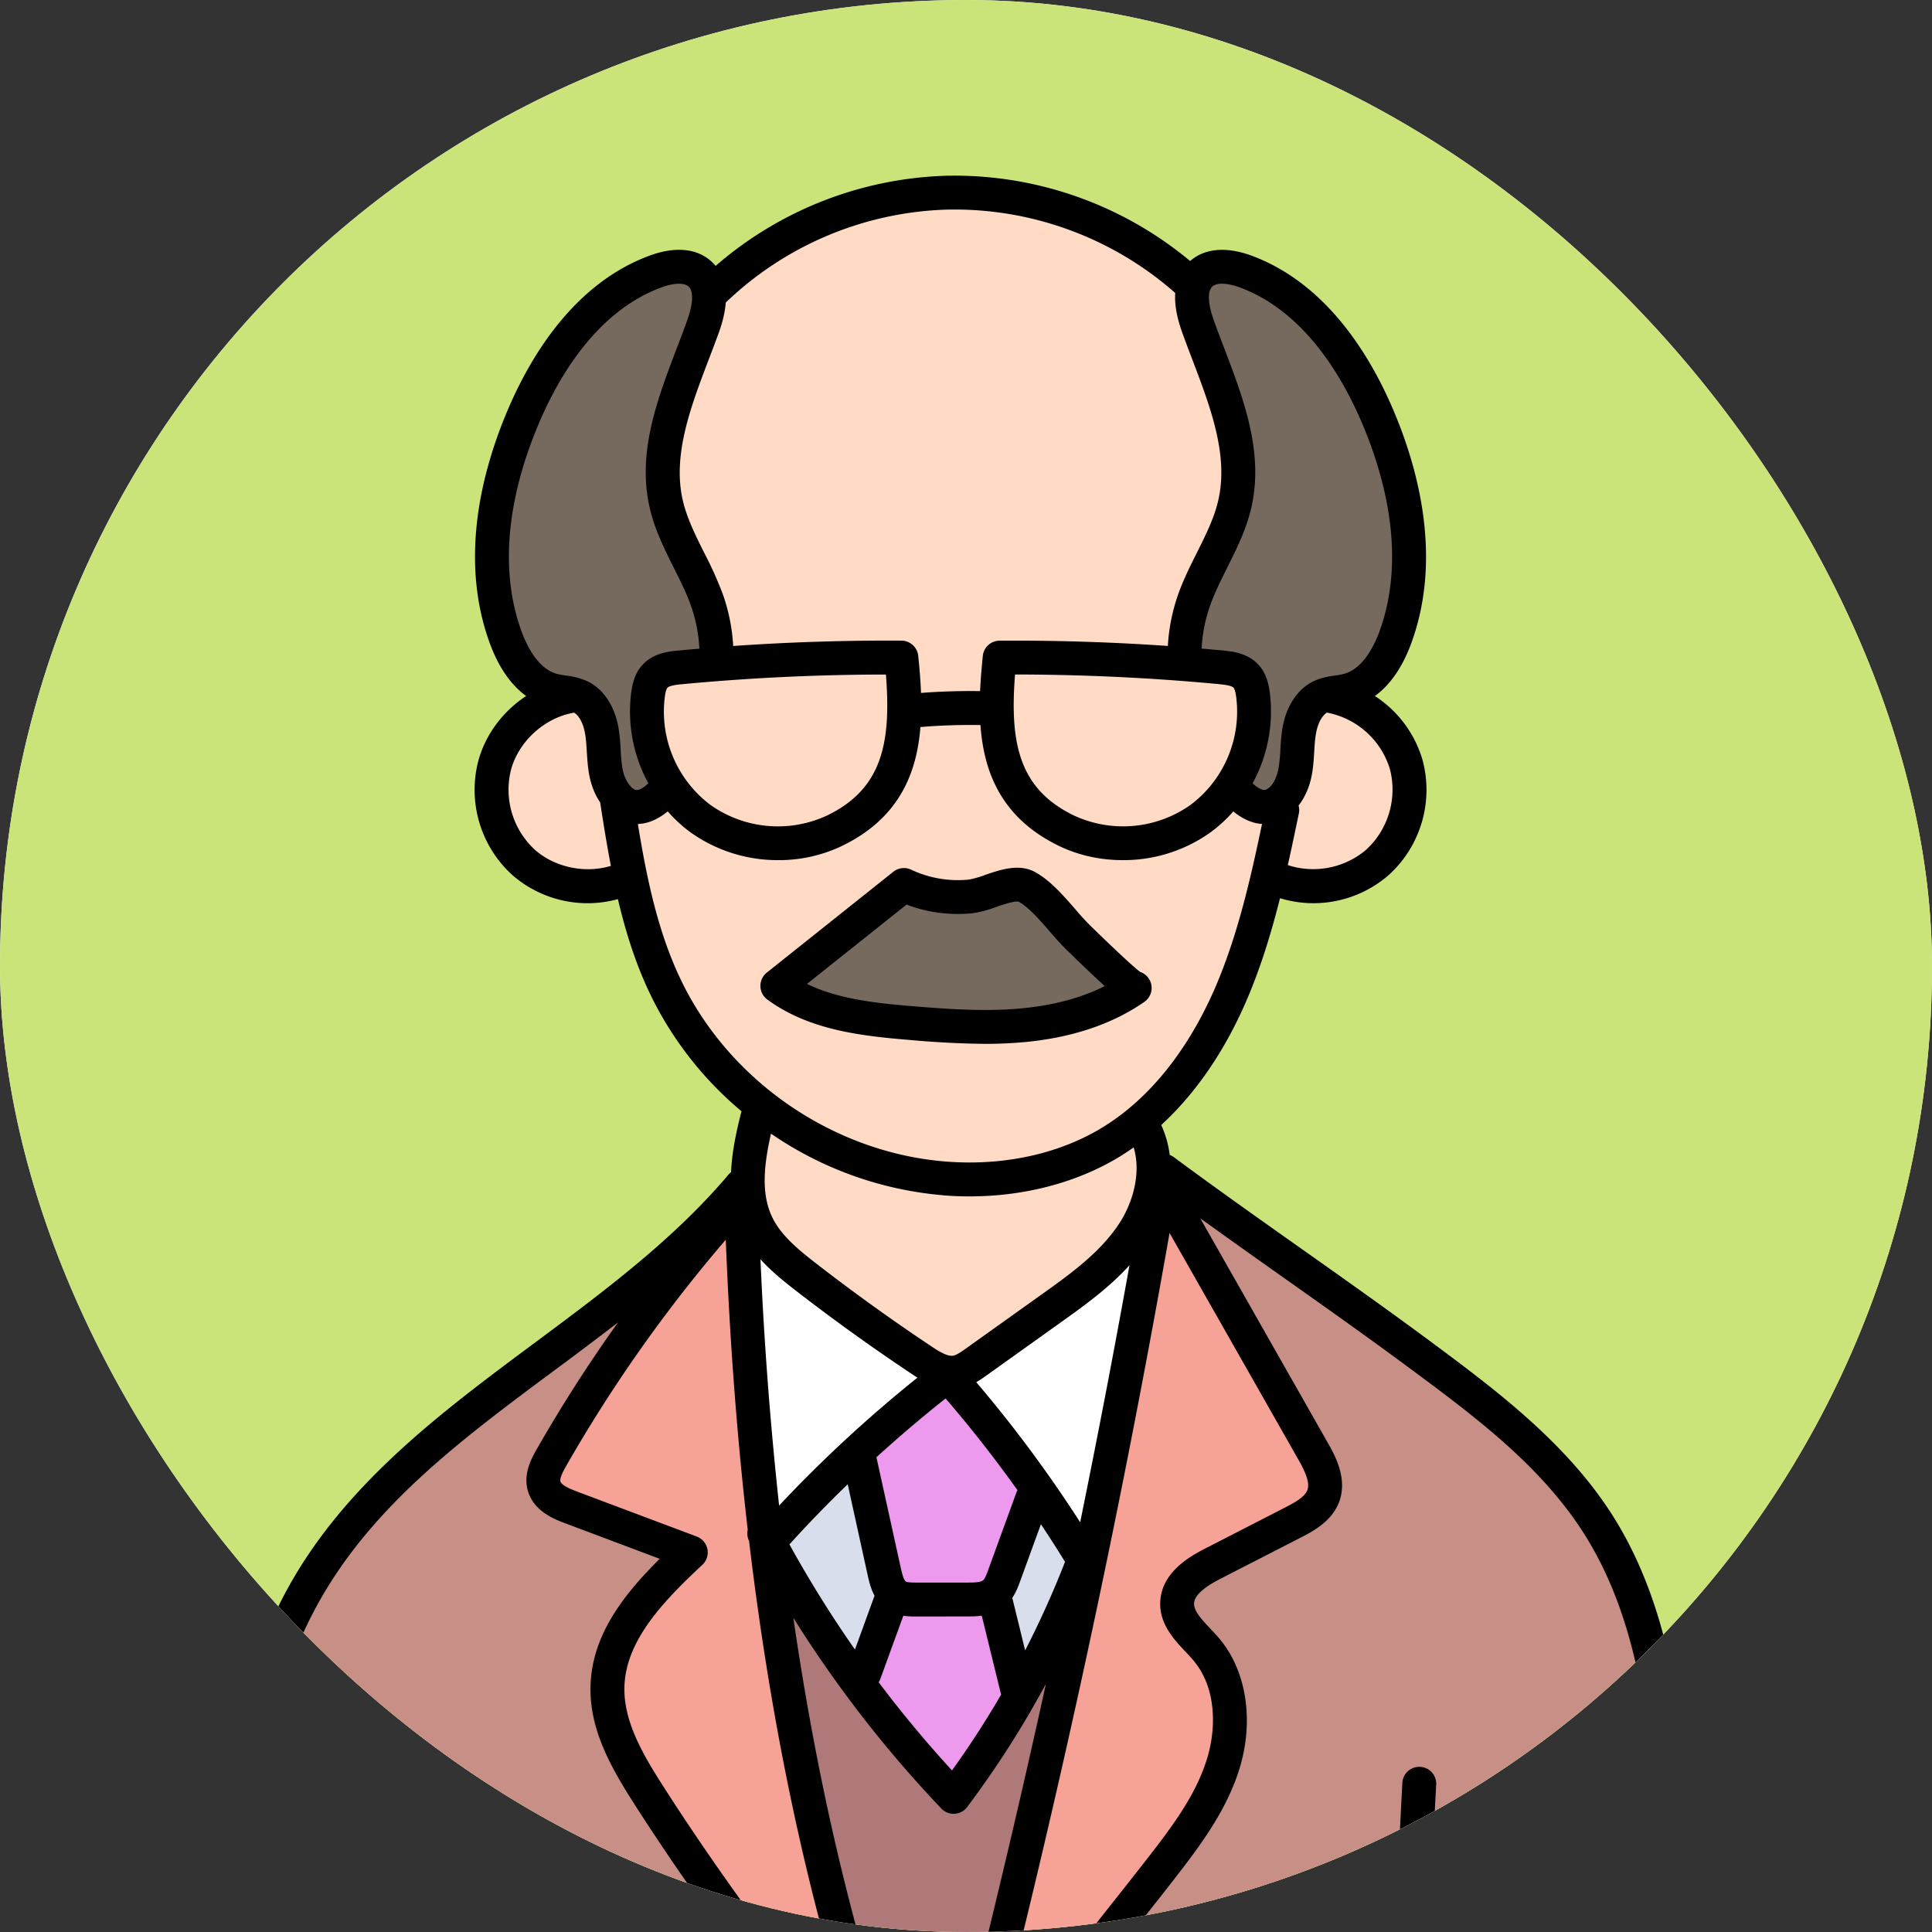
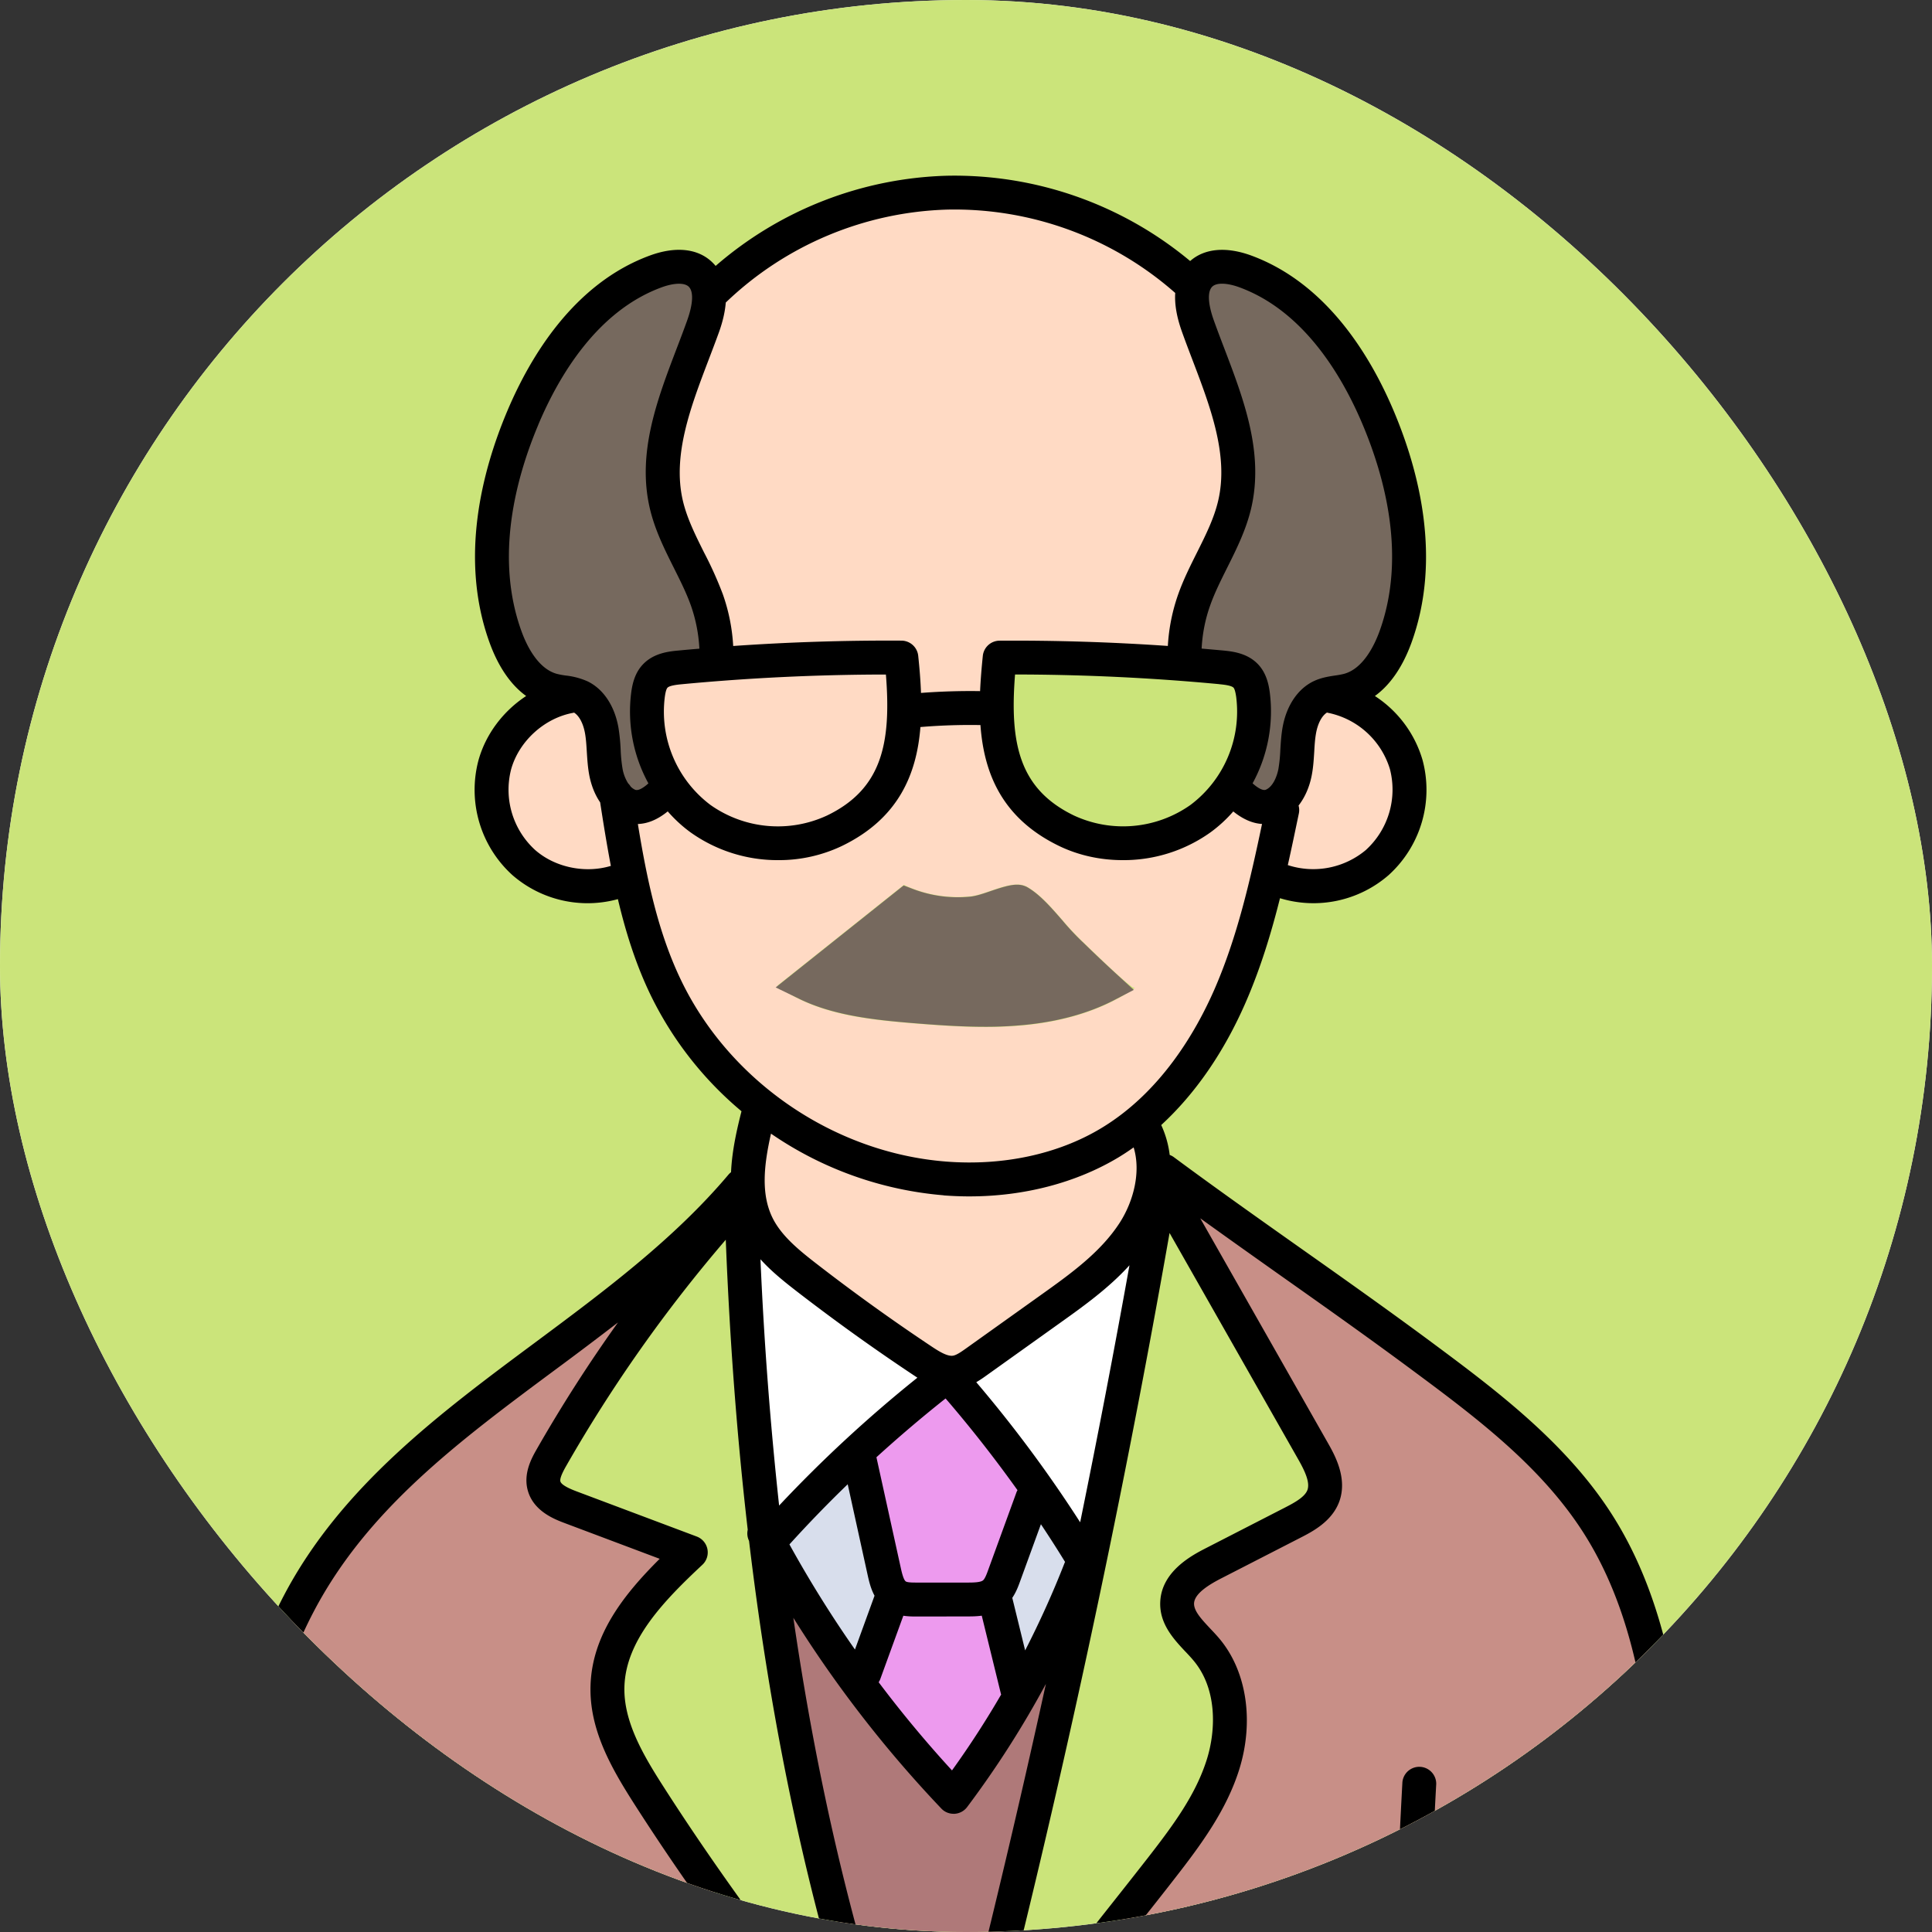
<svg xmlns="http://www.w3.org/2000/svg" width="44" height="44" fill="none">
  <rect width="100%" height="100%" fill="#333333" stroke="none" />
  <g clip-path="url(#a)">
    <rect width="44" height="44" fill="#F6F6F6" rx="22" />
    <path fill="#CBE47A" d="M-1 0h46v48H-1z" />
    <g clip-path="url(#b)">
      <path fill="#fff" d="M24.278 34.876a29.214 29.214 0 0 0-2.335-3.148l-.295-.346.392-.231c.066-.04.13-.084.183-.123l1.705-1.218c.499-.355 1.064-.758 1.511-1.251l.896-.99-.235 1.314a253.01 253.01 0 0 1-1.125 5.862l-.188.923-.509-.792zm-6.915-.546c-.197-1.8-.34-3.695-.426-5.633l-.047-1.063.713.789c.204.225.446.427.747.66a45.27 45.27 0 0 0 2.66 1.912l.093.06.44.29-.41.33a29.954 29.954 0 0 0-3.11 2.876l-.569.607-.09-.828z" />
      <path fill="#D8DEEC" d="m22.643 36.318.093-.14a1.28 1.28 0 0 0 .135-.293l.735-2.014.42.63c.196.295.383.588.557.87l.111.182-.099.198a22.08 22.08 0 0 1-.907 2.011l-.468.915-.577-2.359zm-3.485 1.469a26.962 26.962 0 0 1-1.515-2.429l-.132-.24.184-.202c.421-.464.873-.931 1.343-1.388l.493-.478.605 2.746c.021.097.052.24.118.363l.082.15-.756 2.08-.422-.602z" />
      <path fill="#ED9AEE" d="M20.878 36.426c-.184 0-.335-.007-.462-.091-.166-.11-.224-.316-.273-.535l-.604-2.745.164-.15a29.5 29.5 0 0 1 1.596-1.356l.288-.227.239.277a29.504 29.504 0 0 1 1.658 2.116l.137.193-.114.216-.64 1.758c-.064.173-.12.31-.235.405-.154.127-.365.137-.586.137l-1.167.002z" />
      <path fill="#ED9AEE" d="M21.4 40.58a27.253 27.253 0 0 1-1.694-2.038l-.159-.21.14-.223.633-1.739.31.048c.079.012.155.013.227.013h1.19c.08-.001.17-.002.262-.014l.34-.045.515 2.099.055.164-.087.15c-.349.598-.732 1.19-1.139 1.758l-.274.383-.319-.347z" />
-       <path fill="#F6A297" d="M22.136 47.094a251.712 251.712 0 0 0 4.124-19.08l.184-1.049 3.45 6.072c.182.319.365.687.242 1.026-.106.29-.4.46-.692.61l-1.8.923c-.404.206-.819.475-.838.9-.016.338.232.602.471.857.063.067.133.14.196.215.645.767.617 1.856.376 2.62-.27.858-.796 1.576-1.405 2.358-.26.333-.522.665-.784.997-.973 1.23-1.978 2.503-2.83 3.851l-.694-.3zm-2.846.026c-1.429-1.83-3.083-4.004-4.522-6.254-.487-.76-.959-1.577-.93-2.468.037-1.205.958-2.163 1.897-3.04l-2.73-1.031c-.257-.097-.535-.222-.61-.481-.058-.194.02-.393.166-.648a33.637 33.637 0 0 1 3.677-5.213l.635-.74.038.973c.09 2.283.258 4.496.499 6.577l.007.064-.014.063.03.059.006.065c.514 4.316 1.337 8.15 2.516 11.718l-.665.356z" />
      <path fill="#AF7979" d="M20.853 49.238c-1.464-3.723-2.5-7.759-3.164-12.338l.703-.258a27.002 27.002 0 0 0 3.324 4.283l-.008.001h.01a21.616 21.616 0 0 0 1.765-2.758l.711.264a251.655 251.655 0 0 1-2.615 10.764l-.3 1.126-.426-1.084z" />
      <path fill="#C88F87" d="M24.009 52.61c-.8 0-1.587-.002-2.342-.006l-.353-.002-.027-.352a12.09 12.09 0 0 1 .005-1.923v-.04l.005-.018.002-.03.013-.025.075-.28.046-.175.165-.076c.995-2.25 2.553-4.222 4.06-6.129l.307.23-.3-.238c.262-.332.524-.664.784-.997.586-.752 1.135-1.5 1.407-2.36.306-.977.162-1.983-.377-2.624a5.08 5.08 0 0 0-.195-.214c-.24-.255-.488-.517-.472-.856.02-.42.433-.687.834-.894l1.801-.924c.233-.12.58-.3.694-.613.134-.368-.1-.782-.24-1.028l-2.898-5.1.556-.5c.62.447 1.253.895 1.847 1.315l.061.043c.944.668 1.92 1.358 2.845 2.044 1.5 1.11 3.05 2.259 4.08 3.875 1.455 2.285 1.61 5.127 1.746 7.633l.407 7.512c.05.89.009 1.779-.61 2.262-.414.324-.957.359-1.572.369-1.293.019-2.592.038-3.896.055l-.383.005-.005-.383c-.045-3.85.038-7.74.248-11.56-.216 3.826-.3 7.716-.254 11.561l.004.383-.382.004c-2.99.038-5.433.056-7.686.056z" />
      <path fill="#C88F87" d="M20.891 52.598a248.48 248.48 0 0 1-10.89-.307l-.361-.018-.001-.363c-.012-3.807.103-7.653.341-11.431a169.991 169.991 0 0 0-.347 11.388l.001.406-.405-.023c-.47-.027-.937-.054-1.405-.084-1.177-.074-2.453-.282-2.99-1.257-.288-.522-.285-1.12-.254-1.792.11-2.354.34-4.73.684-7.06.319-2.171.706-3.946 1.553-5.553 1.262-2.393 3.37-3.96 5.602-5.618.531-.394.97-.722 1.42-1.07l.546.524a33.84 33.84 0 0 0-1.829 2.854c-.094.166-.237.416-.166.657.084.282.428.411.613.48l2.714 1.022-.423.42c-.705.7-1.43 1.559-1.463 2.626-.028.892.445 1.71.932 2.471 1.77 2.768 3.836 5.39 5.835 7.925l.1.066.05.119c.152.395.316.804.503 1.25l.036.086-.007.091a12.134 12.134 0 0 0-.004 1.78l.03.415-.415-.004z" />
      <path fill="#FFDAC4" d="M29.902 20.177c-.241 0-.476-.038-.696-.113l-.326-.11.076-.336c.08-.353.154-.71.226-1.056l.024-.116-.05-.184.117-.152c.108-.139.186-.32.225-.524.031-.16.04-.316.05-.481.01-.15.019-.31.045-.465.06-.34.211-.602.425-.736l.154-.097.157.053c.785.15 1.48.787 1.694 1.556a2.253 2.253 0 0 1-.657 2.224 2.23 2.23 0 0 1-1.463.537z" />
      <path fill="#FFDAC4" d="M22.076 26.857c-.185 0-.373-.007-.56-.022-2.686-.21-5.178-1.914-6.347-4.341-.557-1.154-.82-2.445-1.02-3.667l-.07-.432.437-.013c.14-.004.29-.071.45-.2l.285-.232.243.276c.14.16.294.3.457.42.494.36 1.125.56 1.776.56.455 0 .898-.1 1.283-.287.98-.474 1.478-1.235 1.571-2.392l.026-.324.324-.027a13.82 13.82 0 0 1 1.405-.047l.35.006.025.35c.086 1.198.571 1.948 1.573 2.434.386.187.83.286 1.285.286.65 0 1.28-.199 1.775-.56.161-.117.315-.258.456-.42l.244-.276.285.233c.153.125.3.192.436.2l.443.026-.091.435c-.266 1.267-.57 2.607-1.104 3.832-.46 1.054-1.31 2.49-2.743 3.35-.907.545-2.012.832-3.194.832zm-1.49-6.705-.002.001-2.882 2.297c.854.629 1.944.763 3.08.855.527.043 1.09.085 1.65.085.344 0 .658-.015.962-.047.951-.101 1.76-.373 2.405-.81l.045-.032-.055-.019-.05-.04c-.153-.113-.505-.437-1.048-.964l-.092-.088a6.397 6.397 0 0 1-.398-.43c-.258-.297-.521-.6-.808-.762a.458.458 0 0 0-.23-.053c-.188 0-.407.076-.6.143-.17.058-.33.112-.466.125a2.85 2.85 0 0 1-1.509-.26l-.001-.001z" />
-       <path fill="#FFDAC4" d="M25.572 19.203c-.452 0-.896-.1-1.285-.289-1.552-.753-1.662-2.167-1.55-3.584l.028-.352h.354a50.34 50.34 0 0 1 4.684.223c.213.02.434.051.572.201.083.09.13.21.159.412a3.05 3.05 0 0 1-1.193 2.826 3.018 3.018 0 0 1-1.77.563z" />
      <path fill="#FFDAC4" d="M20.593 15.795c-.01-.24-.029-.5-.062-.819a9.262 9.262 0 0 0-.306-.004c-1.168 0-2.346.041-3.5.122l-.387.027-.022-.387a3.892 3.892 0 0 0-.215-1.075 8.37 8.37 0 0 0-.409-.904c-.21-.423-.41-.822-.514-1.268-.267-1.149.173-2.304.6-3.42a28.9 28.9 0 0 0 .236-.634c.076-.21.12-.402.133-.572l.01-.145.106-.102a8.012 8.012 0 0 1 5.495-2.226c1.912 0 3.83.728 5.261 1.997l.14.125-.012.187c-.013.203.032.45.134.737.064.179.133.36.2.539l.036.094c.427 1.116.867 2.271.6 3.42-.104.446-.303.845-.514 1.268a8.186 8.186 0 0 0-.408.904 3.847 3.847 0 0 0-.215 1.074l-.021.388-.388-.027a50.477 50.477 0 0 0-3.501-.122l-.304.001c-.034.304-.052.551-.062.782l-.014.375-.375-.007-.238-.002c-.356 0-.717.014-1.072.042l-.397.03-.015-.398zM21.67 31.26c-.232 0-.452-.134-.658-.27a45.829 45.829 0 0 1-2.659-1.912c-.446-.345-.866-.695-1.1-1.168-.34-.684-.225-1.484-.068-2.177l.125-.548.464.317a7.726 7.726 0 0 0 3.743 1.339c.178.014.361.022.56.022 1.185 0 2.29-.288 3.196-.832.098-.06.204-.129.324-.214l.433-.305.154.507c.223.734-.037 1.526-.355 2.023-.475.743-1.201 1.262-1.903 1.763l-1.704 1.217c-.137.097-.29.205-.465.231a.549.549 0 0 1-.086.006z" />
      <path fill="#FFDAC4" d="M17.724 19.203c-.644 0-1.273-.2-1.77-.563a3.05 3.05 0 0 1-1.193-2.825c.03-.206.077-.326.163-.416.133-.146.354-.178.569-.198a50.307 50.307 0 0 1 4.683-.223h.354l.028.352c.074.935.02 1.591-.178 2.129-.235.646-.684 1.122-1.372 1.455a2.954 2.954 0 0 1-1.284.289zm-4.33.974a2.235 2.235 0 0 1-1.465-.537 2.256 2.256 0 0 1-.658-2.224 2.259 2.259 0 0 1 1.7-1.557l.162-.047.146.093c.213.135.363.395.423.733.024.14.033.282.042.42l.003.036c.01.177.02.333.05.492.034.18.098.34.187.472l.048.07.013.085c.074.466.15.949.243 1.434l.065.338-.33.1c-.2.061-.412.092-.63.092z" />
      <path fill="#76695E" d="M28.794 18.374c-.165 0-.336-.081-.523-.25l-.222-.2.142-.265a3.02 3.02 0 0 0 .349-1.845c-.02-.141-.055-.301-.16-.415-.15-.165-.396-.188-.576-.205l-.47-.04-.369-.032.02-.37c.02-.38.092-.746.215-1.09.111-.311.255-.6.408-.904.202-.403.41-.82.515-1.269.267-1.152-.174-2.307-.6-3.424l-.02-.051c-.072-.193-.147-.39-.216-.581-.203-.564-.18-.965.069-1.19.08-.074.229-.164.476-.164.159 0 .343.037.534.108 1.582.584 2.518 2.138 3.024 3.34.54 1.28 1.043 3.184.386 4.986-.137.378-.458 1.039-1.064 1.203a1.879 1.879 0 0 1-.248.047c-.134.02-.264.04-.384.098-.247.12-.427.402-.492.776a4.09 4.09 0 0 0-.045.458v.011c-.01.158-.02.321-.052.48-.033.173-.15.597-.511.751a.473.473 0 0 1-.186.037zm-6.364 5.01c-.564 0-1.123-.041-1.648-.084-.878-.072-1.8-.173-2.57-.547l-.547-.265 2.915-2.323.204.078a2.874 2.874 0 0 0 1.315.177c.136-.014.303-.071.464-.127.27-.092.453-.145.598-.145.07 0 .133.012.192.037l.02.008.018.01c.286.162.548.464.803.757l.017.02a5.966 5.966 0 0 0 .477.504l.035.034a32.444 32.444 0 0 0 .689.651l.41.375-.49.255c-.555.279-1.207.46-1.94.537a9.01 9.01 0 0 1-.962.048zm-7.93-5.01a.466.466 0 0 1-.184-.037.69.69 0 0 1-.228-.158l-.03-.031-.022-.037-.027-.027-.022-.032a1.322 1.322 0 0 1-.184-.468c-.03-.157-.04-.32-.05-.478l-.002-.02a3.827 3.827 0 0 0-.043-.447c-.065-.375-.245-.659-.494-.778a1.31 1.31 0 0 0-.384-.098 1.905 1.905 0 0 1-.25-.048c-.57-.154-.892-.739-1.061-1.202-.658-1.804-.153-3.707.387-4.987.505-1.2 1.439-2.755 3.023-3.34.194-.071.374-.107.534-.107.247 0 .396.089.478.164.247.227.27.626.068 1.189-.07.194-.146.395-.22.59l-.016.042c-.427 1.119-.868 2.275-.6 3.425.102.442.31.858.51 1.26l.005.009c.152.305.296.593.407.903.122.343.195.71.216 1.09l.02.371-.39.034c-.151.012-.301.025-.45.039-.18.016-.426.04-.577.204-.104.114-.138.274-.159.415-.086.61.037 1.266.349 1.845l.142.264-.223.202c-.186.168-.357.25-.522.25z" />
      <path fill="#000" d="m38.934 49.837-.408-7.512c-.133-2.428-.297-5.45-1.806-7.82-1.064-1.674-2.718-2.898-4.176-3.98-.95-.703-1.947-1.409-2.913-2.091-.962-.68-1.956-1.383-2.898-2.081a.377.377 0 0 0-.094-.05 2.266 2.266 0 0 0-.193-.681c.774-.712 1.429-1.658 1.923-2.792.336-.77.58-1.57.782-2.374a2.61 2.61 0 0 0 2.473-.525 2.619 2.619 0 0 0 .774-2.62 2.608 2.608 0 0 0-1.086-1.46c.348-.251.63-.659.83-1.205.7-1.92.172-3.926-.394-5.27-.535-1.272-1.533-2.921-3.248-3.555-.572-.21-1.067-.166-1.395.124a8.389 8.389 0 0 0-5.535-1.943 8.393 8.393 0 0 0-5.272 2.054 1.048 1.048 0 0 0-.094-.099c-.328-.302-.829-.35-1.41-.135-1.714.633-2.712 2.282-3.247 3.553-.566 1.345-1.094 3.35-.394 5.27.2.547.482.955.83 1.206-.518.34-.917.86-1.085 1.46a2.62 2.62 0 0 0 .773 2.62 2.608 2.608 0 0 0 2.401.546c.176.745.406 1.482.746 2.186a8.027 8.027 0 0 0 2.069 2.645c-.1.396-.215.882-.238 1.388a.374.374 0 0 0-.06.057c-1.243 1.474-2.847 2.666-4.398 3.819-2.17 1.612-4.414 3.279-5.718 5.75-.97 1.84-1.332 3.895-1.594 5.678a72.026 72.026 0 0 0-.687 7.099c-.033.705-.035 1.388.301 1.997.628 1.14 2.024 1.377 3.306 1.46 5.37.34 10.79.444 16.177.444 4.164 0 8.31-.062 12.392-.123.53-.007 1.254-.018 1.807-.45.759-.593.813-1.595.76-2.59zM27 37.617c.066.07.127.135.18.199.544.646.514 1.589.304 2.256-.252.8-.757 1.487-1.342 2.239-.259.332-.52.663-.783.995-.985 1.245-1.99 2.52-2.853 3.884a251.89 251.89 0 0 0 4.13-19.11l2.925 5.146c.15.263.279.53.215.707-.058.157-.282.283-.506.398l-1.8.924c-.304.156-1.014.52-1.046 1.223-.024.502.309.855.576 1.14zM16.111 35.28a.387.387 0 0 0-.242-.286l-2.73-1.026c-.085-.032-.347-.131-.376-.228-.024-.081.089-.279.131-.353a33.195 33.195 0 0 1 3.635-5.153c.09 2.302.257 4.501.5 6.605a.383.383 0 0 0 .03.253c.514 4.315 1.354 8.226 2.532 11.792-1.567-2.007-3.126-4.073-4.5-6.224-.454-.71-.895-1.468-.87-2.25.032-1.057.895-1.95 1.775-2.773a.386.386 0 0 0 .115-.357zm5.099 13.818c-1.443-3.667-2.485-7.725-3.142-12.253a27.352 27.352 0 0 0 3.37 4.343c.073.078.174.12.28.12h.022a.387.387 0 0 0 .286-.154 22.193 22.193 0 0 0 1.794-2.805 249.834 249.834 0 0 1-2.61 10.749zm1.963-15.16c-.008.014-.016.028-.022.044l-.644 1.768c-.031.087-.075.206-.12.242-.059.049-.242.05-.341.05h-1.167c-.074 0-.21.001-.25-.026-.054-.035-.097-.23-.113-.303l-.556-2.525c.51-.464 1.036-.912 1.575-1.339.577.67 1.123 1.368 1.638 2.089zm1.072 1.657c-.265.68-.566 1.344-.898 1.992l-.293-1.197c.089-.132.14-.271.178-.376l.474-1.301c.189.283.373.57.55.859l-.011.023zm-3.672 1.202c.104.016.203.018.284.018h.022l1.168-.002c.085 0 .195-.001.312-.017l.436 1.779c.001.006.004.01.006.016-.345.594-.718 1.17-1.12 1.729a26.767 26.767 0 0 1-1.67-2.008.38.38 0 0 0 .037-.073l.525-1.442zm-1.267-2.994.456 2.076c.028.124.066.297.155.462l-.446 1.226a26.583 26.583 0 0 1-1.492-2.394c.426-.47.869-.928 1.327-1.37zm5.294.866a29.613 29.613 0 0 0-2.366-3.19 2.79 2.79 0 0 0 .213-.14l1.704-1.217c.523-.373 1.099-.785 1.572-1.306-.35 1.95-.725 3.903-1.123 5.853zm-6.856-.38a86.61 86.61 0 0 1-.425-5.61c.234.26.51.485.796.707a46.058 46.058 0 0 0 2.778 1.99 30.392 30.392 0 0 0-3.15 2.913zm13.37-14.937a1.865 1.865 0 0 1-1.785.35c.089-.394.17-.788.252-1.178a.377.377 0 0 0-.007-.178c.143-.185.248-.418.3-.689.036-.185.046-.365.057-.539.008-.146.017-.284.04-.414.04-.227.132-.401.25-.476l.018.005a1.858 1.858 0 0 1 1.416 1.285 1.86 1.86 0 0 1-.542 1.834zM27.612 6.525c.1-.092.338-.084.62.02 1.455.537 2.328 1.998 2.804 3.13.512 1.217.994 3.021.38 4.707-.113.309-.368.845-.805.964a1.883 1.883 0 0 1-.203.038c-.151.023-.323.049-.495.132-.36.174-.617.559-.704 1.055-.03.172-.04.34-.05.5a3.464 3.464 0 0 1-.044.441c-.036.185-.13.406-.286.473-.063.026-.174-.03-.302-.145a3.417 3.417 0 0 0 .39-2.08c-.026-.188-.08-.428-.255-.62-.25-.273-.609-.306-.823-.327l-.473-.042c.018-.34.083-.67.194-.98.102-.29.242-.568.389-.863.212-.424.431-.863.546-1.353.294-1.263-.168-2.475-.615-3.647-.079-.206-.16-.42-.234-.626-.139-.386-.151-.67-.034-.777zm.154 9.057c.083.008.277.026.327.08.017.018.04.07.06.207a2.659 2.659 0 0 1-1.038 2.461 2.659 2.659 0 0 1-2.662.24c-1.242-.603-1.46-1.641-1.336-3.209 1.548.001 3.11.075 4.65.22zM21.588 4.773a7.606 7.606 0 0 1 5.177 1.899c-.017.256.034.553.156.891.076.213.159.43.239.64.405 1.064.825 2.164.584 3.197-.093.402-.283.782-.484 1.184-.151.302-.308.614-.426.947a4.238 4.238 0 0 0-.237 1.18 50.88 50.88 0 0 0-3.833-.12.386.386 0 0 0-.381.346c-.027.264-.05.534-.062.803-.448-.007-.898.007-1.346.041-.01-.283-.034-.567-.063-.844a.386.386 0 0 0-.381-.347 50.869 50.869 0 0 0-3.833.122 4.234 4.234 0 0 0-.237-1.181 8.531 8.531 0 0 0-.426-.947c-.2-.402-.39-.782-.484-1.184-.24-1.033.179-2.133.584-3.197.08-.21.163-.427.24-.64.088-.246.138-.47.154-.673a7.605 7.605 0 0 1 5.06-2.117zM15.141 15.87c.019-.138.043-.189.06-.207.05-.054.244-.072.327-.08 1.539-.146 3.1-.22 4.648-.221.125 1.568-.093 2.606-1.335 3.208a2.658 2.658 0 0 1-2.662-.239 2.659 2.659 0 0 1-1.038-2.461zm-2.883-6.195c.476-1.13 1.35-2.592 2.804-3.129.282-.104.52-.112.62-.02.117.108.105.39-.034.777-.074.206-.155.42-.234.626-.447 1.172-.909 2.384-.615 3.647.114.49.334.93.546 1.354.147.294.287.572.39.861a3.5 3.5 0 0 1 .193.982 37.73 37.73 0 0 0-.473.042c-.214.02-.573.054-.823.327-.175.191-.229.431-.255.619a3.406 3.406 0 0 0 .39 2.08c-.128.116-.239.172-.302.145a.318.318 0 0 1-.102-.073.384.384 0 0 0-.057-.072.927.927 0 0 1-.127-.328 3.48 3.48 0 0 1-.044-.44 4.348 4.348 0 0 0-.05-.5c-.087-.497-.343-.882-.704-1.056a1.656 1.656 0 0 0-.495-.132 1.85 1.85 0 0 1-.203-.038c-.437-.119-.692-.655-.804-.964-.615-1.686-.133-3.49.38-4.708zm-.076 9.678a1.857 1.857 0 0 1-.541-1.834c.179-.64.76-1.168 1.415-1.285l.018-.005c.118.075.21.248.25.476.023.13.031.268.04.414.011.174.022.354.057.54.046.235.13.443.247.614.074.48.152.964.244 1.447-.584.177-1.274.037-1.73-.367zm3.331 2.976c-.535-1.109-.786-2.34-.986-3.563.198-.006.427-.081.68-.287.155.177.328.338.518.476a3.415 3.415 0 0 0 2.002.634 3.33 3.33 0 0 0 1.45-.324c1.282-.622 1.7-1.628 1.785-2.707.454-.038.912-.053 1.367-.045.079 1.096.49 2.122 1.788 2.752.45.218.95.324 1.451.324a3.41 3.41 0 0 0 2.002-.634 3.15 3.15 0 0 0 .517-.475c.243.196.464.274.655.285-.267 1.271-.562 2.568-1.08 3.758-.437 1.001-1.241 2.366-2.59 3.175-.98.589-2.232.857-3.525.756-2.553-.2-4.922-1.819-6.034-4.125zm5.974 4.895c.197.015.394.023.59.023 1.241 0 2.428-.308 3.393-.887.118-.071.234-.148.348-.229.172.567-.009 1.232-.311 1.706-.436.681-1.132 1.178-1.805 1.658L22 30.71c-.1.071-.212.151-.297.165-.128.019-.314-.095-.478-.204a45.157 45.157 0 0 1-2.636-1.895c-.41-.317-.794-.636-.993-1.036-.272-.547-.197-1.215-.037-1.922a8.124 8.124 0 0 0 3.929 1.404zm-16.318 23.5c-.24-.434-.235-.977-.206-1.59.11-2.34.338-4.703.68-7.021.313-2.134.691-3.874 1.512-5.43 1.223-2.318 3.298-3.86 5.496-5.492a87.81 87.81 0 0 0 1.423-1.073 33.935 33.935 0 0 0-1.85 2.886c-.111.195-.318.558-.2.955.137.465.615.645.844.731l2.156.811c-.827.822-1.54 1.736-1.575 2.886-.031 1.002.473 1.877.991 2.689 1.782 2.786 3.856 5.418 5.862 7.963a.38.38 0 0 0 .088.079c.165.425.334.845.509 1.26-.047.61-.048 1.226-.005 1.837-3.626-.03-7.26-.119-10.872-.306-.012-3.79.102-7.626.34-11.406a.386.386 0 0 0-.77-.049 175.168 175.168 0 0 0-.342 11.413c-.467-.026-.935-.052-1.401-.082-1.074-.069-2.232-.248-2.68-1.061zM37.7 51.818c-.322.253-.799.28-1.343.288-1.293.02-2.592.038-3.895.055-.045-3.83.038-7.71.247-11.534a.386.386 0 0 0-.77-.042c-.21 3.842-.294 7.738-.248 11.587-3.32.042-6.666.069-10.022.049a11.702 11.702 0 0 1 .006-1.878v-.004l.082-.307a.385.385 0 0 0 .195-.196c.973-2.207 2.518-4.161 4.012-6.052.264-.332.527-.665.787-1 .609-.781 1.18-1.56 1.47-2.48.345-1.101.173-2.245-.45-2.985-.067-.08-.14-.157-.209-.23-.193-.206-.376-.4-.368-.575.011-.23.363-.437.627-.572l1.801-.924c.267-.137.714-.367.88-.823.193-.536-.108-1.066-.27-1.35l-2.897-5.099c.616.444 1.24.886 1.85 1.318.963.68 1.957 1.384 2.9 2.082 1.473 1.091 2.996 2.22 3.984 3.772 1.4 2.2 1.552 4.989 1.686 7.449l.409 7.512c.043.786.016 1.564-.464 1.94z" />
-       <path fill="#000" d="M17.477 22.765c.935.683 2.082.826 3.273.922a20.73 20.73 0 0 0 1.682.086 9.5 9.5 0 0 0 1.002-.05c1.037-.11 1.921-.415 2.628-.906a.386.386 0 0 0-.095-.682c-.089-.066-.334-.276-1.01-.932a24.387 24.387 0 0 0-.096-.093 5.613 5.613 0 0 1-.374-.406c-.278-.318-.564-.648-.907-.84-.367-.205-.797-.057-1.142.061a2.04 2.04 0 0 1-.377.107 2.484 2.484 0 0 1-1.308-.225.386.386 0 0 0-.407.046l-2.883 2.298a.386.386 0 0 0 .014.614zm3.17-2.164c.465.179.974.248 1.487.199a2.49 2.49 0 0 0 .554-.145c.143-.049.439-.15.515-.117.225.126.468.404.701.673.14.16.284.325.427.46l.09.087c.147.143.42.408.67.636l.068.064c-.513.258-1.118.425-1.806.498-.832.088-1.676.032-2.54-.038-.881-.071-1.731-.168-2.434-.51l2.268-1.807z" />
    </g>
  </g>
  <defs>
    <clipPath id="a">
      <rect width="44" height="44" fill="#fff" rx="22" />
    </clipPath>
    <clipPath id="b">
      <path fill="#fff" d="M-3 4h49v49H-3z" />
    </clipPath>
  </defs>
</svg>